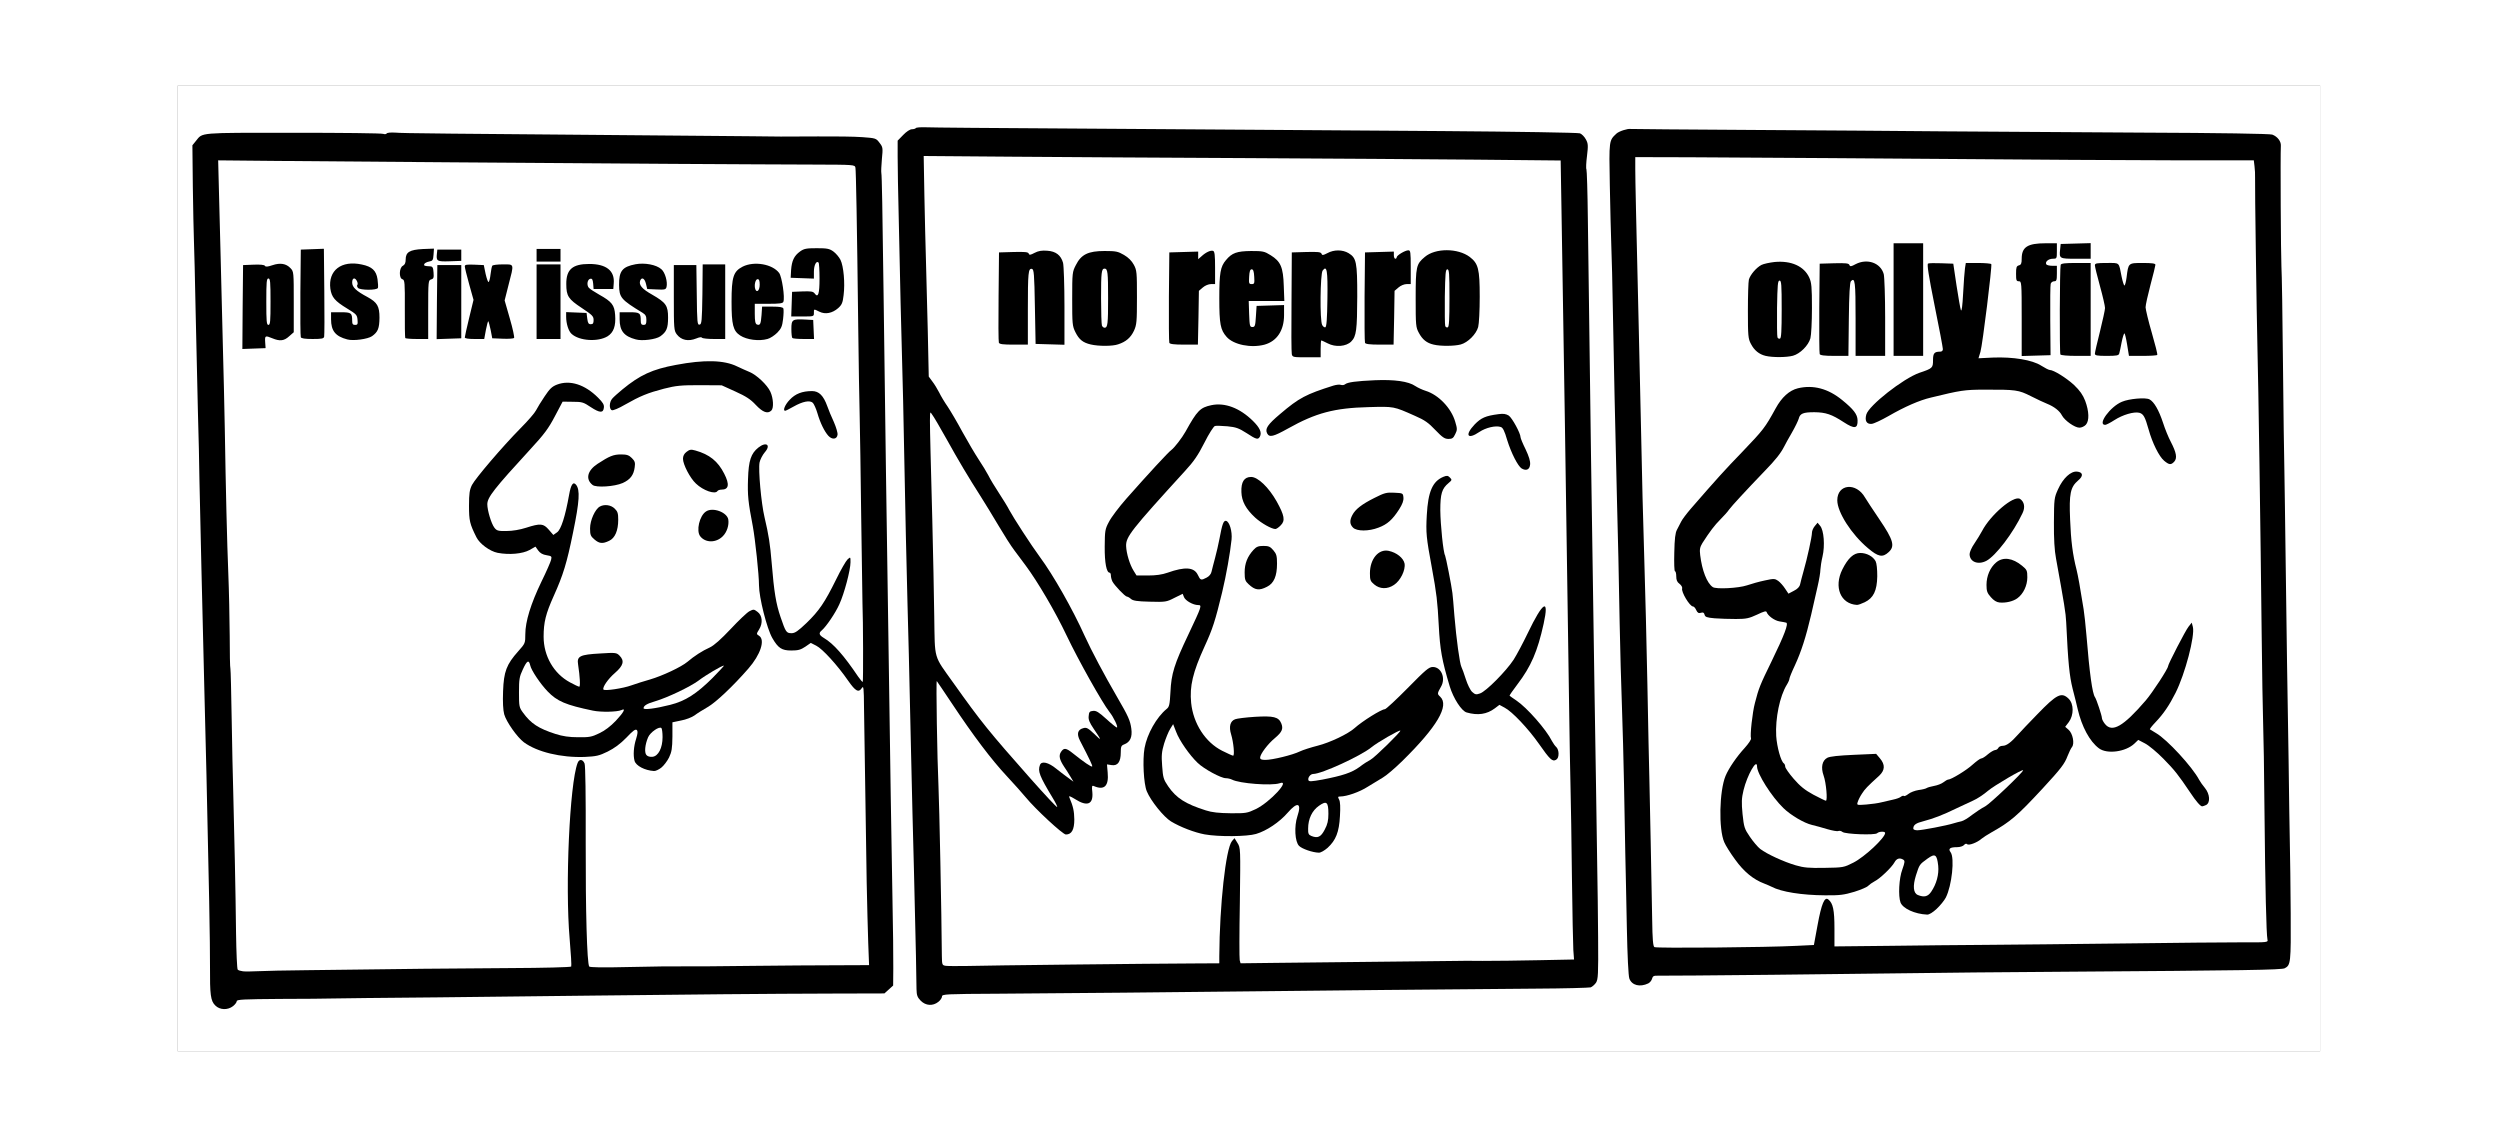
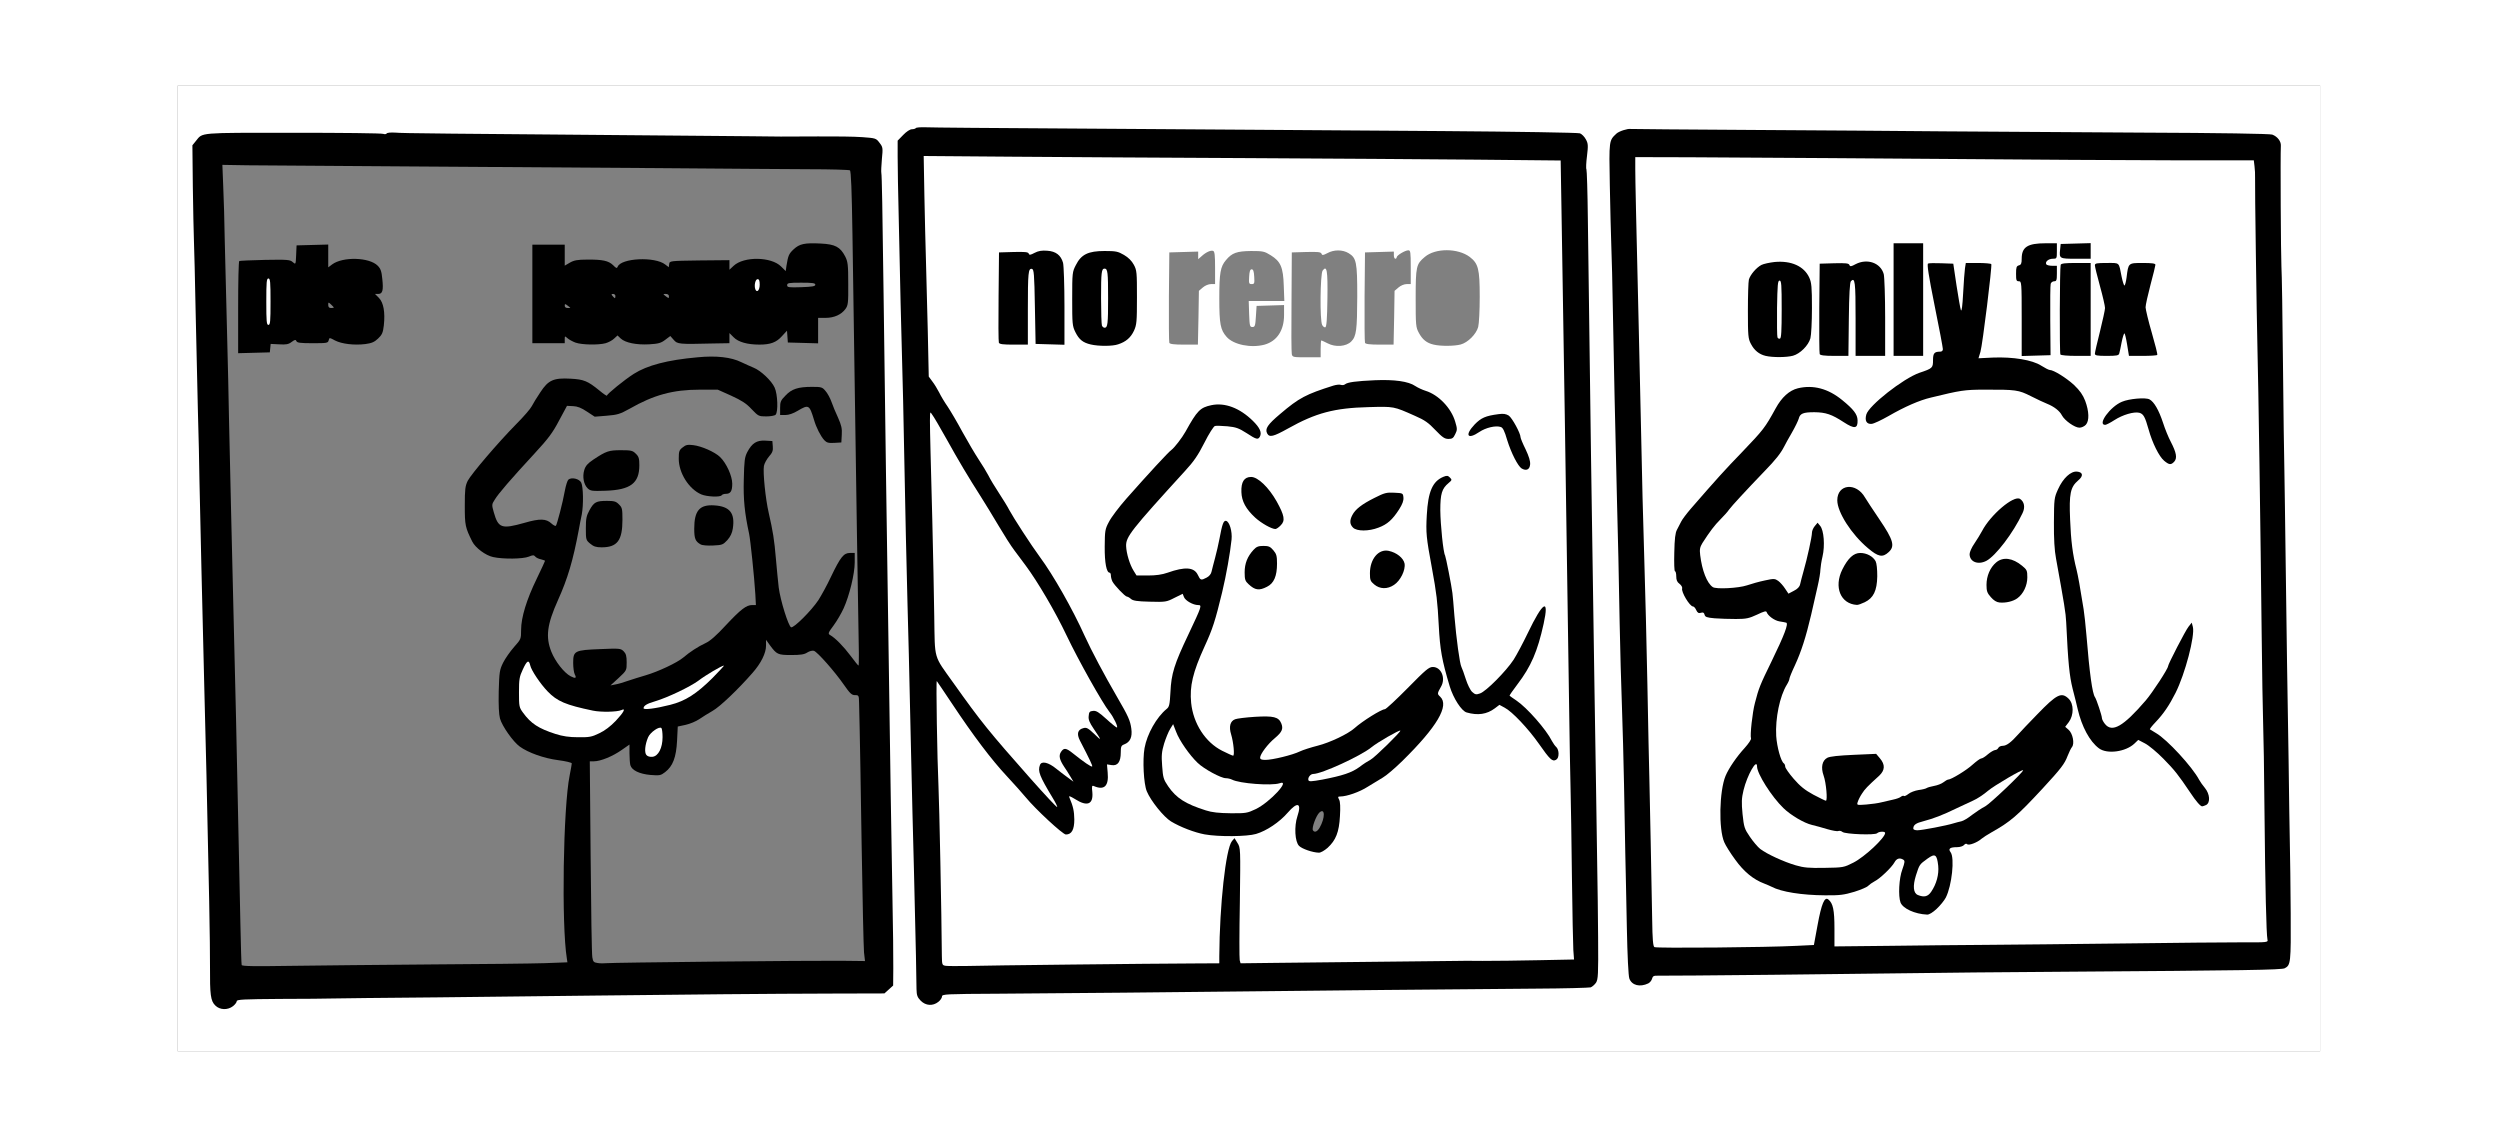
<svg xmlns="http://www.w3.org/2000/svg" class="img-fluid" id="outputsvg" style="transform: matrix(0.857, 0, 0, 0.857, -6.883, 30.703); transform-origin: 50% 50%; cursor: move; transition: none 0s ease 0s;" width="1522" height="686" viewBox="0 0 15220 6860">
  <rect x="0" y="0" width="15220" height="6860" fill="#808080" stroke="none" />
  <g id="l5Dro3etpTOAXFDzN5HztLW" fill="rgb(0,0,0)" style="transform: none;">
    <g>
      <path id="pVOTRw2Zx" d="M237 6564 c-35 -34 -35 -44 -42 -599 -3 -258 -10 -623 -15 -810 -6 -187 -15 -551 -21 -810 -5 -258 -14 -657 -20 -885 -6 -228 -12 -507 -14 -620 -2 -113 -8 -410 -14 -660 -6 -250 -13 -549 -15 -665 -2 -115 -9 -401 -15 -635 -6 -234 -9 -441 -6 -461 8 -50 64 -105 114 -114 40 -7 1559 0 2256 10 215 3 831 8 1370 10 539 2 1024 7 1078 11 95 7 99 8 121 38 l23 31 2 395 c1 217 3 478 6 580 2 102 7 396 10 655 3 259 8 605 10 770 3 165 7 498 10 740 2 242 7 575 10 740 18 1001 30 1799 30 1984 l-1 153 -32 29 -32 29 -363 2 c-199 0 -486 2 -637 3 -573 5 -1687 16 -1985 20 -170 2 -604 7 -962 11 -522 5 -653 9 -653 20 0 7 -12 22 -26 33 -21 17 -41 21 -94 21 -59 0 -70 -3 -93 -26z m1563 -321 c355 -2 718 -6 807 -9 l162 -6 -4 -27 c-39 -239 -26 -1074 20 -1301 8 -41 15 -80 15 -85 0 -6 -43 -16 -96 -23 -101 -13 -214 -53 -274 -97 -47 -34 -125 -145 -140 -199 -8 -30 -11 -93 -9 -193 4 -137 6 -152 31 -203 15 -30 50 -80 78 -112 49 -55 50 -57 50 -121 0 -89 39 -216 111 -364 32 -67 59 -124 59 -127 0 -2 -13 -7 -29 -11 -16 -3 -35 -12 -41 -20 -9 -11 -17 -11 -45 1 -41 17 -182 19 -254 3 -53 -11 -126 -66 -148 -110 -50 -101 -53 -115 -53 -254 0 -119 3 -141 21 -178 26 -49 214 -270 346 -404 52 -52 101 -109 109 -126 9 -18 36 -62 61 -99 56 -86 94 -103 215 -96 93 5 121 16 203 83 30 25 55 42 55 37 0 -11 124 -112 190 -154 96 -61 239 -99 454 -118 132 -13 239 -1 311 35 28 13 67 31 87 39 50 20 127 92 149 141 22 47 26 174 7 193 -7 7 -37 12 -67 12 -53 0 -56 -2 -104 -52 -37 -40 -70 -61 -144 -95 l-96 -43 -127 0 c-191 0 -327 37 -500 136 -67 37 -85 43 -161 49 l-86 7 -55 -36 c-40 -27 -68 -38 -99 -39 l-43 -2 -56 104 c-45 86 -76 128 -175 235 -169 183 -257 285 -282 327 -22 34 -22 37 -7 90 32 113 55 121 218 75 110 -32 155 -30 192 5 13 12 27 19 31 16 8 -9 49 -165 64 -250 7 -37 18 -72 25 -78 23 -19 77 -6 91 21 15 30 17 158 4 227 -6 26 -15 75 -21 108 -41 219 -79 347 -148 500 -78 174 -89 261 -47 367 28 70 91 150 137 174 35 18 44 14 29 -14 -6 -12 -11 -48 -11 -81 0 -86 10 -91 193 -98 138 -6 145 -5 166 16 16 16 21 33 21 78 0 57 0 58 -57 111 l-58 53 35 -7 c19 -3 60 -15 90 -26 30 -10 87 -28 125 -39 89 -26 223 -89 267 -126 47 -40 105 -78 159 -103 31 -14 77 -54 144 -127 106 -113 145 -143 187 -143 l26 0 -4 -77 c-8 -128 -35 -385 -44 -428 -32 -149 -42 -244 -38 -388 3 -133 6 -157 25 -194 34 -64 67 -84 127 -81 l51 3 3 38 c3 30 -3 45 -27 72 -16 19 -33 49 -36 67 -8 44 11 234 34 333 30 131 40 193 51 325 6 69 15 161 20 205 12 93 69 275 88 283 19 7 145 -119 194 -193 21 -33 62 -107 89 -165 68 -142 91 -170 135 -170 l34 0 0 68 c0 80 -38 236 -79 326 -16 35 -48 90 -71 121 -39 52 -41 59 -25 68 36 20 96 81 146 148 28 38 53 69 56 69 4 0 3 -136 -1 -302 -3 -167 -8 -474 -11 -683 -3 -209 -10 -661 -15 -1005 -5 -344 -13 -826 -16 -1073 -5 -316 -10 -449 -18 -455 -6 -4 -137 -8 -291 -8 -154 -1 -647 -4 -1095 -8 -448 -3 -1242 -8 -1765 -12 -522 -3 -1030 -7 -1128 -8 l-179 -3 6 151 c4 83 9 259 11 391 3 132 10 420 16 640 6 220 12 499 14 620 3 121 9 420 15 665 6 245 15 623 20 840 5 217 12 499 15 625 7 299 24 1104 31 1460 3 154 7 285 9 292 3 9 88 10 352 6 191 -3 638 -7 993 -10z m2010 -20 c399 -4 803 -7 899 -6 l174 2 -7 -62 c-3 -34 -11 -381 -17 -772 -6 -390 -12 -762 -14 -825 -1 -63 -3 -141 -4 -172 -1 -57 -2 -58 -29 -58 -23 0 -36 -12 -79 -74 -66 -95 -188 -233 -213 -241 -11 -3 -31 2 -47 12 -21 14 -47 18 -114 18 -95 0 -103 -4 -151 -69 l-28 -39 0 42 c0 52 -35 124 -96 193 -103 118 -232 241 -284 270 -30 17 -73 44 -95 59 -22 15 -65 33 -96 40 l-56 12 -5 101 c-6 118 -30 181 -85 223 -31 24 -39 25 -104 20 -78 -7 -133 -33 -143 -70 -3 -12 -6 -50 -6 -84 l0 -62 -56 39 c-64 45 -150 80 -196 80 l-30 0 6 678 c3 372 8 694 12 714 5 32 10 37 38 41 17 3 47 3 66 1 19 -2 361 -7 760 -11z m-417 -1525 c28 -62 31 -80 11 -76 -18 3 -57 85 -47 101 9 15 21 6 36 -25z m-428 -127 c33 -16 73 -43 89 -60 l30 -31 -63 0 c-34 0 -81 -4 -104 -10 -153 -34 -187 -45 -232 -70 -59 -34 -107 -82 -164 -164 l-41 -59 -12 29 c-6 16 -12 63 -12 104 0 68 3 80 28 115 56 77 110 112 231 151 101 32 175 31 250 -5z" />
      <path id="pzmkoSEtj" d="M2931 3254 c-30 -25 -31 -28 -31 -109 0 -70 4 -89 26 -129 32 -58 48 -66 124 -66 51 0 65 4 85 25 23 22 25 32 25 109 0 148 -37 196 -148 196 -40 0 -57 -6 -81 -26z" />
      <path id="p6v0w6091" d="M3715 3259 c-37 -21 -45 -41 -45 -111 0 -129 38 -173 143 -166 110 7 148 55 131 165 -5 32 -17 57 -39 82 -31 33 -37 35 -101 38 -40 2 -78 -1 -89 -8z" />
      <path id="p4C8ZLMFh" d="M3720 2904 c-88 -38 -160 -152 -160 -253 0 -53 3 -62 28 -81 22 -18 35 -21 75 -16 59 7 152 48 190 84 45 43 87 135 87 190 0 53 -12 72 -46 72 -13 0 -26 5 -29 10 -9 15 -105 11 -145 -6z" />
      <path id="p1G7oZ2Gbf" d="M2913 2861 c-28 -27 -39 -83 -24 -131 9 -29 24 -46 64 -73 92 -61 110 -67 197 -67 73 0 83 3 105 25 21 20 25 34 25 82 0 128 -63 175 -240 181 -95 3 -107 2 -127 -17z" />
      <path id="pCyQjUrpz" d="M4593 2518 c-25 -28 -56 -88 -72 -143 -33 -109 -38 -111 -116 -65 -31 19 -64 30 -87 30 l-38 0 0 -50 c0 -43 4 -54 38 -88 44 -47 89 -62 189 -62 67 0 73 2 96 30 14 16 33 51 42 77 9 26 30 77 47 113 23 52 29 76 26 120 l-3 55 -50 3 c-42 2 -54 -1 -72 -20z" />
      <path id="pBIhGBPAm" d="M430 1576 c0 -179 3 -327 8 -330 4 -2 87 -6 184 -8 160 -3 178 -1 196 16 21 18 21 18 24 -50 l3 -69 113 -3 112 -3 0 81 0 81 28 -21 c76 -56 263 -51 323 9 21 21 28 40 33 94 9 82 2 107 -29 107 l-23 0 28 28 c33 34 45 102 35 195 -6 53 -13 67 -41 94 -26 25 -46 33 -90 39 -80 10 -168 -1 -215 -25 -41 -22 -41 -22 -46 -1 -5 19 -13 20 -114 20 -87 0 -111 -3 -115 -15 -5 -12 -11 -11 -34 6 -22 17 -39 20 -88 17 l-61 -3 -3 30 -3 30 -112 3 -113 3 0 -325z m680 1 c0 -2 -9 -12 -20 -22 -19 -18 -20 -17 -20 3 0 15 6 22 20 22 11 0 20 -2 20 -3z" />
      <path id="pCxhM5mO5" d="M2827 1826 c-21 -8 -47 -22 -58 -32 -18 -16 -19 -16 -19 9 l0 27 -115 0 -115 0 0 -350 0 -350 115 0 115 0 0 75 0 74 36 -21 c29 -17 54 -22 123 -22 110 -1 152 8 185 40 21 22 27 24 32 11 23 -62 265 -74 338 -16 l25 19 3 -22 c3 -23 3 -23 216 -26 l212 -2 0 34 0 34 30 -28 c73 -68 267 -65 337 5 l33 33 5 -37 c12 -74 17 -86 51 -118 42 -39 78 -47 193 -41 102 5 138 24 173 91 19 37 22 59 22 194 1 138 -1 154 -20 180 -29 40 -80 63 -141 63 l-53 0 0 90 0 91 -107 -3 -108 -3 -3 -42 -3 -42 -36 39 c-39 44 -81 60 -160 60 -85 0 -150 -18 -183 -52 l-30 -30 0 36 0 36 -117 2 c-243 6 -253 5 -279 -26 l-24 -27 -36 27 c-30 23 -48 28 -114 32 -91 5 -169 -11 -202 -41 l-23 -22 -24 22 c-13 13 -40 27 -60 33 -51 14 -169 12 -214 -4z m-38 -249 c-2 -1 -12 -9 -21 -16 -15 -12 -18 -11 -18 3 0 10 8 16 22 16 12 0 19 -1 17 -3z m321 -82 c0 -8 -7 -15 -16 -15 -14 0 -14 3 -4 15 7 8 14 15 16 15 2 0 4 -7 4 -15z m380 0 c0 -9 -9 -15 -22 -15 -21 0 -21 0 -2 15 24 18 24 18 24 0z m1040 -81 c0 -11 -20 -14 -100 -14 -89 0 -100 2 -100 18 0 15 10 17 100 14 79 -3 100 -6 100 -18z" />
-       <path id="pkb9QFyd7" d="M1587 1823 c-4 -3 -7 -97 -7 -209 0 -170 -2 -203 -15 -208 -11 -4 -15 -22 -15 -75 0 -60 3 -72 20 -81 14 -7 20 -21 20 -44 0 -21 8 -40 21 -52 19 -17 39 -19 228 -19 l206 0 3 53 3 52 77 1 c42 0 123 0 180 -1 l102 -1 0 48 c0 26 -11 91 -25 143 l-24 94 35 123 c20 68 34 135 32 150 l-3 28 -416 3 c-228 1 -418 -1 -422 -5z m470 -315 c-2 -13 -4 -5 -4 17 -1 22 1 32 4 23 2 -10 2 -28 0 -40z" />
      <path id="p8YuuS4O5" d="M5251 6532 c-25 -25 -28 -36 -34 -122 -3 -52 -6 -156 -7 -230 0 -74 -5 -328 -11 -565 -5 -236 -14 -621 -19 -855 -5 -234 -12 -490 -14 -570 -3 -80 -10 -379 -16 -665 -9 -493 -16 -765 -25 -1130 -6 -204 -22 -903 -36 -1518 -6 -262 -7 -487 -4 -500 11 -34 76 -97 101 -97 13 0 26 -5 30 -11 5 -8 54 -9 168 -5 88 4 645 8 1236 11 591 2 1237 7 1435 10 198 3 709 8 1135 10 426 3 785 8 797 11 13 3 31 20 42 38 18 28 19 51 18 266 -1 226 9 979 18 1395 2 110 7 477 10 815 3 338 7 671 10 740 3 69 7 366 10 660 4 294 10 717 14 940 12 574 16 923 13 1083 -3 155 -11 179 -65 195 -18 5 -158 10 -312 10 -231 1 -1487 11 -2055 17 -80 1 -572 5 -1095 8 -1017 7 -1135 11 -1135 32 0 8 -12 23 -26 34 -21 16 -41 21 -91 21 -57 0 -68 -3 -92 -28z m939 -317 c344 -3 749 -8 901 -12 l276 -6 12 -276 c11 -245 24 -370 57 -528 l7 -33 -60 0 c-117 0 -250 -39 -356 -103 -51 -31 -143 -146 -173 -214 -22 -51 -31 -275 -15 -368 18 -99 85 -218 157 -277 19 -15 22 -31 26 -120 6 -127 37 -224 133 -418 l66 -135 -28 -9 c-15 -5 -40 -17 -55 -28 -26 -18 -29 -18 -59 -2 -46 23 -309 17 -337 -9 -10 -9 -23 -17 -28 -17 -13 0 -88 -79 -103 -107 -6 -12 -11 -31 -11 -42 0 -12 -4 -21 -9 -21 -24 0 -36 -70 -36 -215 0 -147 1 -151 30 -206 17 -32 73 -106 125 -165 151 -171 300 -333 321 -347 20 -15 74 -84 99 -129 84 -151 104 -171 188 -189 120 -25 250 15 342 104 l45 43 80 -69 c108 -94 195 -149 285 -179 162 -56 249 -70 440 -76 164 -4 264 9 312 42 18 12 51 27 73 34 53 16 128 72 165 124 55 75 75 189 45 248 -15 28 -19 30 -78 30 l-62 0 -60 -63 c-49 -52 -76 -71 -145 -101 -148 -66 -144 -65 -301 -60 -220 7 -352 44 -541 150 -81 45 -104 54 -146 54 -28 0 -54 5 -57 10 -3 5 -25 10 -47 10 -32 0 -57 -10 -106 -42 -52 -34 -75 -43 -121 -46 l-57 -4 -59 117 c-46 91 -77 136 -139 203 -245 269 -345 383 -380 435 l-40 57 13 53 c7 28 24 71 38 95 23 41 25 42 76 42 29 0 80 -10 112 -22 37 -13 94 -23 146 -26 77 -4 89 -2 107 16 11 11 22 26 25 33 8 20 37 -17 37 -47 0 -12 6 -39 14 -60 7 -22 21 -77 30 -124 10 -47 22 -102 27 -123 10 -38 10 -38 57 -35 45 3 48 5 60 43 24 73 2 275 -58 525 -49 202 -67 259 -125 385 -75 165 -95 233 -95 332 0 113 100 287 191 334 23 11 43 18 46 15 3 -2 -3 -28 -12 -56 -20 -59 -16 -133 8 -157 28 -28 320 -45 370 -22 32 14 47 49 47 106 0 43 -4 49 -58 102 -94 90 -95 92 -20 75 66 -15 146 -42 163 -54 6 -4 51 -18 100 -31 90 -22 218 -82 265 -124 57 -51 192 -135 216 -135 8 0 81 -68 162 -150 l147 -150 49 0 c48 0 48 0 42 -27 -3 -16 -11 -107 -16 -203 -10 -176 -17 -233 -50 -415 -40 -214 -43 -255 -37 -408 6 -138 9 -155 34 -206 34 -68 79 -101 137 -101 52 0 66 13 66 62 0 28 -6 41 -21 50 -39 24 -59 80 -59 165 1 110 33 316 79 508 5 22 15 108 21 190 13 179 37 361 50 385 5 9 19 48 31 86 29 90 40 102 75 84 37 -21 160 -154 206 -225 22 -33 66 -116 99 -185 81 -167 99 -190 150 -190 l39 0 0 56 c0 100 -52 297 -108 409 -19 39 -55 97 -79 129 -42 55 -44 60 -27 69 57 32 217 214 257 293 9 17 23 36 31 43 12 10 16 32 16 77 0 69 -12 84 -64 84 -43 0 -53 -10 -135 -123 -67 -95 -215 -257 -235 -257 -3 0 -25 10 -48 23 -35 18 -59 22 -130 22 -100 0 -121 -10 -175 -89 l-33 -48 0 49 c0 99 -79 214 -289 421 -52 51 -120 107 -151 124 -30 18 -80 48 -110 68 -31 19 -82 41 -116 48 l-61 14 -5 116 c-6 137 -25 189 -90 248 l-41 37 -74 -6 c-84 -6 -142 -31 -160 -67 -7 -14 -13 -64 -13 -114 l0 -90 -32 30 c-74 69 -158 109 -268 128 l-35 6 1 403 c0 221 1 408 2 415 2 12 126 13 735 7 402 -4 840 -8 972 -9 132 -1 321 -3 419 -4 l179 -2 -6 -467 c-4 -258 -9 -569 -12 -693 -8 -358 -15 -789 -21 -1290 -3 -256 -9 -652 -14 -880 -4 -228 -9 -548 -10 -710 0 -162 -5 -466 -10 -675 -5 -209 -10 -497 -10 -641 l0 -261 -647 -7 c-357 -3 -1199 -9 -1873 -12 -674 -3 -1388 -7 -1588 -8 l-362 -4 5 187 c7 247 15 583 24 987 l7 332 25 33 c15 19 36 54 49 79 12 25 39 70 60 100 20 30 68 111 105 180 38 69 90 157 115 195 26 39 57 90 70 115 12 25 46 81 75 125 29 44 62 98 73 120 27 51 157 252 217 333 95 128 234 373 319 562 49 107 137 273 231 435 88 150 95 169 102 255 7 88 -6 123 -53 140 -21 8 -24 16 -24 58 0 60 -21 92 -61 92 -29 0 -29 0 -29 58 0 76 -18 102 -71 102 l-39 0 0 43 c0 24 -5 48 -12 55 -7 7 -36 12 -65 12 l-53 0 0 90 c0 112 -13 130 -90 130 l-51 0 -112 -107 c-62 -60 -130 -130 -152 -157 -22 -27 -82 -94 -134 -150 -100 -107 -238 -288 -361 -473 -41 -61 -76 -110 -79 -108 -3 4 9 517 29 1215 6 190 10 413 10 497 l0 152 28 3 c15 3 38 3 52 2 14 -2 306 -6 650 -9z m1922 -942 c41 -71 40 -146 -1 -109 -23 21 -56 110 -46 126 11 18 30 11 47 -17z m-487 -162 c33 -15 80 -47 105 -69 l45 -41 -65 -1 c-72 0 -220 -24 -250 -40 -10 -5 -30 -10 -44 -10 -32 0 -152 -64 -194 -103 -46 -43 -121 -141 -142 -185 l-18 -36 -22 69 c-51 166 18 309 185 383 97 43 168 60 255 61 74 1 93 -3 145 -28z m-1529 -309 c4 -22 9 -23 69 -20 l65 3 0 -30 c0 -50 24 -75 73 -75 24 0 52 7 64 15 l22 16 -14 -35 c-31 -73 -8 -146 45 -146 16 0 19 -8 22 -57 l3 -58 47 -5 48 -5 -88 -150 c-48 -82 -123 -226 -167 -318 -76 -162 -210 -391 -297 -506 -100 -134 -119 -162 -184 -271 -37 -63 -91 -151 -119 -195 -69 -106 -134 -214 -216 -360 -97 -172 -98 -173 -93 -100 4 54 15 492 33 1261 5 217 9 274 21 291 8 12 58 81 110 154 173 245 283 383 490 617 l55 62 3 -32 c1 -18 5 -44 8 -56z" />
      <path id="pxwzzoj5E" d="M7620 3603 c-8 -3 -27 -17 -42 -31 -26 -24 -28 -31 -28 -114 0 -96 14 -137 63 -190 24 -26 32 -28 101 -28 71 0 75 1 100 31 24 28 26 38 26 125 0 120 -17 167 -71 194 -37 19 -114 26 -149 13z" />
      <path id="pQElJiaPd" d="M8471 3574 c-30 -25 -31 -28 -31 -110 0 -100 22 -154 72 -180 67 -35 206 3 229 63 16 43 10 116 -13 163 -34 66 -76 90 -159 90 -58 0 -72 -4 -98 -26z" />
      <path id="p4ncrPQDS" d="M8320 3170 c-15 -15 -20 -33 -20 -70 0 -90 37 -133 172 -201 77 -39 81 -40 171 -37 l92 3 3 62 c3 55 0 66 -32 115 -72 112 -141 148 -281 148 -72 0 -88 -3 -105 -20z" />
      <path id="pHTAsevtt" d="M7713 3161 c-54 -25 -127 -93 -160 -149 -22 -37 -26 -57 -27 -126 -1 -62 3 -88 17 -109 16 -25 23 -27 83 -27 64 0 66 1 117 49 75 71 138 188 145 268 4 56 2 64 -21 87 -32 32 -92 35 -154 7z" />
      <path id="peGfHxuav" d="M9518 2750 c-27 -17 -74 -109 -102 -202 -15 -47 -32 -88 -39 -91 -18 -7 -80 16 -112 41 -20 16 -42 22 -76 22 l-49 0 0 -48 c0 -44 4 -53 44 -95 51 -52 86 -65 198 -74 63 -5 82 -3 103 11 25 16 85 125 85 154 0 7 16 46 36 86 31 64 35 81 32 137 l-3 64 -50 2 c-27 2 -58 -2 -67 -7z" />
-       <path id="pfQkz3UMB" d="M7886 1944 c-3 -9 -6 -55 -6 -102 l0 -87 -19 30 c-43 70 -98 94 -222 95 -111 0 -178 -20 -218 -65 -42 -48 -51 -90 -51 -242 0 -147 -4 -154 -57 -109 l-28 24 -3 191 -4 192 -131 -3 -132 -3 -3 -349 c-1 -193 1 -353 5 -357 5 -4 91 -8 193 -10 l185 -4 5 39 5 38 20 -22 c42 -47 72 -55 201 -55 117 0 122 1 169 30 26 17 56 45 66 64 l18 34 3 -59 3 -59 210 -8 c227 -8 250 -4 285 41 l20 25 0 -27 c0 -15 6 -28 13 -30 6 -3 94 -7 195 -10 l182 -5 0 41 0 40 35 -30 c44 -39 90 -52 190 -52 136 0 210 34 246 114 16 36 19 67 19 246 0 119 -5 222 -11 245 -15 53 -73 110 -129 125 -28 8 -86 11 -151 8 -126 -5 -161 -21 -199 -89 -23 -41 -25 -56 -28 -196 -4 -168 -7 -174 -59 -129 l-28 24 -3 191 -4 192 -131 -3 -132 -3 -3 -27 -3 -27 -29 32 c-28 32 -29 32 -124 32 l-96 0 0 43 0 42 -129 0 c-108 0 -130 -3 -135 -16z" />
      <path id="p12mLkdMtg" d="M6457 1869 c-54 -13 -83 -35 -106 -82 l-21 -42 0 63 0 62 -262 -2 -263 -3 -3 -349 c-1 -193 1 -353 5 -357 5 -4 108 -9 230 -11 l221 -3 26 25 c15 13 32 43 37 67 l11 42 22 -42 c15 -27 38 -51 67 -67 40 -23 54 -25 164 -25 113 0 123 2 168 28 31 18 55 42 70 70 21 40 22 53 22 257 0 185 -3 222 -18 263 -20 51 -59 87 -116 106 -39 13 -199 13 -254 0z" />
      <path id="p7tcFSkEt" d="M10324 6416 c-17 -8 -35 -26 -41 -42 -7 -17 -14 -166 -19 -364 -4 -184 -8 -366 -9 -405 -1 -38 -5 -293 -9 -565 -4 -272 -10 -502 -12 -510 -3 -8 -10 -228 -15 -490 -6 -261 -12 -540 -14 -620 -2 -80 -8 -368 -14 -640 -6 -272 -14 -589 -16 -705 -26 -1019 -38 -1671 -32 -1697 17 -65 118 -116 209 -104 24 3 486 8 1028 12 542 3 1179 7 1415 9 237 2 765 5 1175 6 410 1 791 5 848 9 92 6 106 9 129 32 29 29 40 94 26 148 -6 21 -7 228 -2 525 8 509 26 1762 34 2370 2 193 7 467 10 610 3 143 8 454 11 690 3 237 8 651 13 920 8 578 5 659 -26 684 -27 23 -247 31 -828 31 -225 0 -540 2 -700 5 -159 2 -594 7 -965 10 -2152 17 -2009 14 -2017 44 -7 26 -37 40 -95 46 -35 4 -64 1 -84 -9z m1141 -335 l129 -6 26 -141 25 -140 -125 -18 c-116 -16 -184 -33 -227 -55 -10 -5 -36 -16 -58 -26 -82 -35 -137 -78 -193 -154 -88 -120 -100 -150 -112 -299 -11 -142 3 -289 36 -368 22 -52 76 -133 129 -192 l44 -48 10 -110 c9 -100 24 -173 52 -264 6 -19 48 -111 94 -205 107 -221 105 -211 57 -219 -21 -3 -50 -16 -64 -29 -24 -23 -25 -23 -64 -6 -68 30 -404 24 -404 -7 0 -8 -11 -14 -25 -14 -17 0 -29 -8 -37 -25 -6 -14 -16 -25 -23 -25 -22 0 -85 -102 -85 -138 0 -11 -6 -22 -14 -25 -25 -10 -38 -111 -34 -265 2 -112 7 -154 19 -177 9 -16 22 -42 30 -58 7 -15 38 -56 68 -91 186 -214 241 -275 363 -401 155 -162 164 -174 240 -312 44 -81 98 -129 161 -143 77 -18 210 -9 269 18 51 22 148 97 180 137 22 28 35 32 40 11 4 -19 170 -160 251 -213 37 -24 92 -53 121 -63 93 -32 96 -35 96 -91 0 -47 1 -50 30 -55 19 -4 30 -13 30 -23 -1 -9 -16 -88 -34 -176 l-34 -160 -1 223 -1 222 -397 -2 -398 -3 -5 -55 c-4 -42 -7 -50 -13 -33 -12 34 -72 81 -119 94 -61 16 -244 7 -285 -14 -38 -20 -67 -59 -83 -112 -17 -58 -10 -461 9 -495 42 -77 89 -102 208 -108 141 -7 235 26 266 96 11 25 12 23 17 -28 l5 -55 200 -8 c110 -4 214 -5 231 -2 36 6 71 41 84 81 6 20 9 -8 9 -93 l1 -123 135 0 135 0 0 70 0 69 108 3 107 3 6 40 6 40 8 -42 8 -43 119 0 c101 0 120 2 125 16 3 9 -10 155 -30 323 -21 168 -37 311 -37 318 0 8 34 13 110 15 l110 3 0 -242 c0 -236 -1 -243 -20 -243 -18 0 -20 -7 -20 -84 0 -75 2 -84 20 -89 16 -4 20 -14 20 -47 0 -101 25 -110 320 -110 l230 0 0 70 0 70 100 0 c71 0 100 3 100 12 0 9 3 9 12 0 8 -8 52 -12 130 -12 l118 0 0 43 c0 23 -16 100 -35 171 l-34 130 45 158 c25 87 44 170 42 185 l-3 28 -129 3 c-97 2 -131 -1 -138 -10 -6 -11 -8 -11 -8 0 0 10 -58 12 -276 12 -152 -1 -278 0 -280 3 -4 4 13 13 120 61 33 15 85 52 117 83 74 71 102 135 103 244 1 101 -13 119 -94 119 -47 0 -64 -5 -98 -30 -23 -16 -48 -42 -56 -57 -16 -32 -56 -63 -106 -83 -19 -7 -71 -31 -115 -54 l-80 -40 -185 -1 c-145 0 -200 4 -252 18 -38 9 -97 24 -132 33 -83 20 -187 66 -306 134 -83 48 -102 55 -154 57 -32 1 -63 6 -69 12 -25 25 -89 12 -154 -30 -74 -49 -124 -68 -176 -69 -49 0 -73 13 -81 46 -4 14 -25 58 -48 98 -23 39 -48 85 -56 101 -24 47 -61 94 -137 172 -129 134 -237 251 -254 275 -9 14 -36 44 -61 69 -40 39 -58 63 -122 158 -22 32 -22 63 -3 136 13 52 45 110 70 127 20 15 126 8 183 -12 72 -25 186 -50 231 -50 26 0 42 9 74 40 44 45 63 45 73 3 3 -15 16 -66 29 -113 14 -47 32 -125 41 -175 23 -126 30 -139 81 -143 35 -3 44 1 57 20 24 38 31 191 12 271 -9 38 -16 82 -16 98 0 17 -9 70 -20 117 -11 48 -32 139 -46 202 -37 158 -70 260 -115 358 -22 46 -39 89 -39 95 0 7 -8 26 -18 42 -11 17 -30 62 -43 100 -20 59 -24 89 -24 190 0 111 2 124 28 176 15 31 27 60 27 65 0 5 27 41 61 79 40 47 78 79 115 98 l54 27 0 -25 c0 -14 -7 -42 -15 -62 -15 -36 -20 -110 -9 -151 12 -43 50 -52 252 -59 l188 -6 27 32 c23 28 27 42 27 93 0 54 -3 62 -32 90 -79 72 -101 95 -121 122 l-21 29 35 -7 c19 -5 51 -12 72 -17 20 -5 54 -13 75 -17 20 -5 46 -13 57 -19 11 -6 34 -17 51 -26 17 -9 51 -19 75 -23 24 -4 49 -10 54 -14 6 -4 29 -11 52 -15 23 -4 53 -15 67 -26 13 -10 28 -19 33 -19 22 0 132 -67 175 -107 26 -23 53 -43 60 -43 8 0 29 -13 48 -30 19 -16 42 -29 51 -30 9 0 19 -7 23 -15 3 -8 17 -15 31 -15 27 0 59 -24 109 -80 82 -93 244 -253 268 -266 15 -8 48 -14 73 -14 40 0 46 -3 41 -17 -18 -59 -26 -119 -26 -198 0 -87 -10 -205 -31 -370 -10 -76 -20 -134 -56 -325 -11 -61 -16 -141 -15 -287 1 -200 1 -202 30 -265 16 -36 44 -77 66 -96 35 -31 42 -33 99 -30 l62 3 3 48 c3 42 0 50 -27 72 -52 45 -65 97 -58 243 6 121 22 233 47 332 10 41 25 123 50 280 5 30 14 114 20 185 22 270 42 415 61 440 10 14 49 131 49 148 0 8 9 26 21 41 16 20 24 24 38 16 62 -32 198 -176 266 -280 43 -65 65 -107 144 -271 23 -48 55 -107 71 -133 26 -40 34 -46 64 -46 22 0 36 6 40 16 19 50 -9 233 -60 388 -41 127 -113 260 -184 340 -24 28 -25 28 -5 40 64 36 252 246 296 328 7 13 25 39 41 58 25 30 28 43 28 102 0 78 -12 91 -82 86 -46 -3 -45 -2 -153 -159 -58 -85 -217 -254 -258 -276 -26 -13 -31 -13 -46 1 -36 32 -89 46 -181 46 -82 0 -95 -3 -124 -25 -44 -34 -102 -120 -116 -175 -10 -38 -13 -41 -22 -26 -7 13 -7 20 1 25 6 4 13 39 17 79 5 57 4 76 -8 90 -8 9 -22 38 -32 64 -21 56 -46 89 -179 233 -182 197 -227 234 -369 314 -32 18 -60 37 -64 42 -11 18 -94 49 -150 55 l-54 7 0 88 c0 99 -21 211 -49 267 -11 21 -41 57 -66 81 l-48 44 -81 -6 c-91 -8 -163 -38 -183 -78 -8 -15 -13 -68 -13 -139 l0 -114 -42 41 c-24 22 -57 48 -74 56 -17 9 -36 23 -44 31 -13 16 -141 59 -213 71 -34 5 -38 9 -33 28 3 12 6 78 6 146 l0 124 688 -7 c378 -4 896 -9 1152 -11 256 -2 624 -7 818 -11 l354 -6 -6 -152 c-3 -83 -8 -362 -11 -621 -3 -258 -7 -587 -10 -730 -5 -268 -8 -492 -26 -1735 -6 -399 -12 -781 -14 -850 -2 -69 -7 -368 -11 -665 -6 -452 -9 -621 -13 -712 -1 -7 -26 -14 -63 -17 -35 -3 -648 -8 -1363 -11 -715 -3 -1664 -8 -2109 -11 l-809 -7 7 84 c3 46 9 203 11 349 5 249 19 932 30 1370 2 107 7 312 10 455 3 143 10 406 15 585 6 179 15 550 21 825 5 275 14 687 19 915 5 228 12 539 15 690 4 179 9 276 16 281 13 7 748 0 944 -10z m959 -380 c28 -31 58 -120 51 -152 l-7 -29 -29 17 c-42 25 -87 152 -62 176 11 12 29 7 47 -12z m-550 -211 c38 -19 92 -57 120 -85 l51 -50 -70 -2 c-92 -3 -215 -21 -290 -43 -33 -9 -80 -22 -105 -28 -56 -13 -152 -70 -203 -120 -49 -47 -128 -154 -157 -211 l-22 -45 -14 33 c-33 80 -43 144 -35 226 7 70 14 88 50 141 49 73 83 101 182 148 125 59 199 76 319 73 98 -2 110 -4 174 -37z m820 -321 c66 -44 51 -47 -25 -5 -40 23 -56 36 -43 36 11 0 42 -14 68 -31z m643 -3561 c-2 -29 -3 -8 -3 47 0 55 1 79 3 53 2 -26 2 -71 0 -100z m304 -96 l-19 -67 0 140 0 140 19 -73 c19 -73 19 -74 0 -140z" />
      <path id="pPSevnNjB" d="M11854 3709 c-18 -5 -43 -24 -58 -43 -23 -31 -26 -43 -26 -121 0 -72 4 -94 26 -138 36 -72 81 -117 117 -117 l29 0 -47 -54 c-25 -30 -66 -89 -90 -132 -43 -75 -45 -83 -45 -157 0 -69 3 -81 25 -102 20 -21 34 -25 86 -25 72 0 115 23 146 76 10 17 56 87 103 155 84 123 84 124 88 196 4 68 3 73 -23 97 -16 15 -40 26 -54 26 l-26 0 -1 113 c0 99 -3 118 -24 155 -39 70 -131 99 -226 71z" />
      <path id="pWVsOjhhp" d="M12913 3703 c-20 -3 -43 -17 -62 -39 -29 -32 -31 -40 -31 -114 0 -43 4 -90 10 -104 9 -26 9 -26 -44 -26 -70 0 -86 -17 -86 -92 0 -44 6 -63 27 -94 15 -21 39 -61 53 -87 46 -82 137 -184 196 -217 68 -38 135 -42 158 -8 23 32 20 111 -5 161 -35 69 -91 159 -127 205 l-33 42 28 0 c48 0 96 18 136 51 l37 30 0 80 c0 103 -27 162 -92 195 -29 15 -116 24 -165 17z" />
      <path id="p9elZJ5ea" d="M14082 2695 c-36 -30 -84 -127 -110 -221 -11 -40 -25 -81 -31 -93 -20 -36 -82 -24 -166 33 -31 21 -49 26 -85 24 -41 -3 -45 -5 -48 -32 -2 -15 -1 -39 2 -51 10 -38 92 -121 138 -140 55 -22 225 -32 256 -16 32 17 66 75 96 166 14 44 40 106 57 138 40 75 51 167 24 197 -27 30 -95 27 -133 -5z" />
    </g>
  </g>
  <g id="l531mNz2arBHObqF0AAYqzT" fill="rgb(255,255,255)" style="transform: none;">
    <g>
      <path id="pXJP6fBNa" d="M0 3430 l0 -3430 7610 0 7610 0 0 3430 0 3430 -7610 0 -7610 0 0 -3430z m394 3109 c14 -11 26 -27 26 -35 0 -12 49 -14 308 -16 169 0 334 -2 367 -3 33 -1 371 -5 750 -8 380 -4 893 -10 1140 -13 600 -7 1219 -13 1668 -14 l368 -1 31 -28 31 -28 1 -124 c1 -68 -2 -293 -6 -499 -4 -206 -9 -528 -12 -715 -8 -553 -16 -1131 -21 -1425 -9 -577 -16 -1085 -30 -2150 -8 -609 -12 -840 -16 -860 -2 -8 0 -52 4 -98 8 -80 7 -85 -17 -116 -24 -32 -27 -33 -123 -40 -54 -4 -195 -6 -313 -5 -118 1 -237 1 -265 1 -27 -1 -313 -3 -635 -6 -1785 -15 -2050 -17 -2102 -22 -33 -2 -59 0 -63 6 -3 5 -14 7 -23 3 -9 -5 -298 -8 -642 -8 -681 0 -640 -3 -690 58 l-25 31 3 291 c2 159 6 335 8 390 2 55 8 280 12 500 5 220 12 537 16 705 5 168 10 388 11 490 2 102 8 383 14 625 6 242 15 634 21 870 6 237 12 509 15 605 17 724 26 1210 25 1355 -1 205 4 247 38 280 32 32 88 34 126 4z m5010 -30 c14 -11 26 -28 26 -38 0 -17 23 -18 403 -20 349 -2 1416 -12 1817 -17 205 -3 1576 -16 1996 -19 204 -1 380 -6 392 -9 11 -4 28 -19 38 -33 15 -24 17 -56 15 -323 -1 -162 -4 -380 -6 -485 -2 -104 -6 -374 -9 -600 -4 -225 -8 -536 -11 -690 -15 -946 -35 -2354 -47 -3335 -2 -184 -7 -340 -10 -345 -4 -6 -2 -49 4 -95 9 -75 8 -89 -8 -118 -10 -19 -29 -38 -42 -43 -14 -5 -446 -12 -976 -16 -523 -4 -1104 -8 -1291 -9 -187 -1 -785 -5 -1330 -9 -544 -3 -1018 -7 -1053 -9 -35 -1 -65 1 -68 6 -3 4 -15 8 -28 8 -13 0 -39 17 -61 40 l-40 41 0 112 c0 62 3 265 8 452 4 187 10 453 13 590 3 138 7 293 9 345 2 52 6 210 9 350 15 778 26 1276 31 1440 6 208 11 408 25 1045 5 242 15 627 21 855 6 228 12 498 14 600 2 102 4 209 4 238 1 45 6 58 30 83 36 36 86 39 125 8z m5043 -131 c12 -6 24 -21 27 -33 5 -19 12 -23 43 -22 62 2 1503 -13 1818 -18 160 -3 637 -7 1060 -10 1294 -9 1553 -13 1574 -25 42 -22 44 -39 42 -390 -1 -184 -4 -405 -6 -490 -2 -85 -6 -355 -9 -600 -4 -245 -9 -553 -11 -685 -2 -132 -7 -463 -10 -735 -3 -272 -8 -560 -9 -640 -2 -80 -7 -419 -10 -755 -3 -335 -8 -646 -11 -690 -4 -73 -8 -794 -4 -858 2 -31 -24 -65 -61 -79 -15 -6 -375 -12 -925 -14 -495 -3 -1125 -7 -1400 -9 -275 -3 -888 -7 -1363 -10 -474 -3 -866 -6 -870 -7 -20 -4 -83 16 -101 33 -53 50 -53 45 -47 366 3 164 8 364 11 443 3 80 8 264 10 410 5 287 19 966 30 1390 4 146 8 328 10 405 1 77 5 286 9 465 3 179 11 442 16 585 5 143 12 395 15 560 3 165 7 386 9 490 3 105 7 341 11 525 4 201 11 347 18 364 18 48 75 62 134 34z" />
-       <path id="pBdJfaz4d" d="M465 6292 c-16 -2 -34 -7 -38 -12 -5 -4 -10 -122 -12 -261 -3 -285 -13 -747 -20 -1004 -3 -93 -8 -325 -11 -515 -3 -190 -7 -351 -9 -357 -3 -7 -5 -113 -5 -235 -1 -123 -5 -322 -10 -443 -9 -220 -18 -596 -25 -1030 -2 -126 -9 -414 -15 -640 -5 -225 -12 -495 -15 -600 -2 -104 -7 -297 -11 -427 l-6 -237 409 4 c224 2 791 6 1258 10 468 3 1172 8 1565 11 393 2 844 5 1003 5 286 1 287 1 292 22 4 22 11 378 20 1142 3 237 7 513 10 615 2 102 8 428 11 725 4 297 8 572 9 610 5 123 6 557 2 561 -2 2 -17 -15 -33 -38 -101 -150 -175 -234 -243 -274 -35 -21 -39 -35 -14 -55 31 -27 96 -122 124 -185 35 -76 79 -243 79 -298 0 -39 0 -39 -21 -20 -11 10 -48 74 -81 142 -81 164 -121 223 -211 310 -59 56 -81 72 -105 72 -38 0 -42 -7 -79 -115 -32 -94 -46 -177 -63 -385 -11 -133 -21 -198 -51 -325 -23 -97 -45 -336 -35 -388 4 -20 21 -53 37 -72 46 -52 11 -78 -45 -34 -53 42 -70 92 -74 224 -4 115 1 164 34 335 17 92 44 345 44 420 0 85 56 308 95 375 41 71 67 88 134 88 49 0 67 -5 100 -27 l39 -27 39 20 c44 22 150 138 226 248 53 76 75 88 98 52 12 -18 14 0 15 138 2 155 10 698 19 1243 3 151 8 345 11 431 l6 157 -238 1 c-132 0 -385 2 -564 4 -270 4 -430 4 -660 4 -14 0 -136 2 -273 5 -153 4 -249 2 -253 -4 -16 -25 -26 -394 -25 -879 1 -338 -2 -546 -8 -563 -13 -32 -39 -34 -50 -3 -56 149 -89 869 -56 1249 9 103 14 192 11 196 -3 5 -198 10 -433 11 -394 2 -766 6 -1448 15 -143 1 -296 5 -340 7 -44 2 -93 3 -110 1z m2970 -1446 c18 -14 43 -47 56 -73 19 -40 23 -64 24 -149 l0 -101 62 -13 c34 -6 77 -23 95 -36 18 -14 60 -40 93 -59 57 -32 180 -148 289 -273 87 -99 122 -206 76 -234 -19 -12 -19 -13 1 -45 28 -45 23 -100 -12 -125 -25 -19 -28 -19 -57 -4 -16 8 -76 65 -133 126 -70 74 -117 116 -148 131 -54 24 -112 62 -159 102 -44 37 -178 100 -267 126 -38 11 -97 29 -130 41 -59 22 -193 42 -200 30 -9 -15 33 -76 82 -118 60 -52 69 -86 32 -123 -21 -21 -28 -22 -137 -15 -145 8 -167 19 -157 79 13 86 17 157 8 157 -5 0 -35 -14 -66 -31 -115 -62 -187 -187 -187 -324 0 -103 15 -163 72 -290 67 -149 93 -233 137 -450 46 -223 51 -304 21 -340 -20 -24 -36 -2 -49 72 -27 152 -57 246 -85 266 l-27 19 -32 -37 c-39 -45 -59 -47 -162 -14 -43 14 -97 23 -138 23 -61 1 -70 -2 -87 -24 -22 -29 -50 -123 -50 -166 0 -49 48 -110 305 -390 99 -107 130 -149 175 -235 l55 -104 72 1 c66 0 76 3 128 38 64 42 89 43 93 4 3 -21 -7 -37 -41 -71 -94 -94 -200 -128 -292 -93 -36 14 -52 30 -88 84 -25 37 -52 81 -61 99 -8 17 -57 74 -109 126 -132 134 -320 355 -346 404 -17 35 -21 60 -21 148 0 106 5 128 53 224 23 46 95 99 150 110 83 16 178 7 227 -20 l42 -24 20 28 c13 18 32 29 59 33 36 6 38 8 32 33 -3 14 -34 85 -69 156 -75 156 -114 282 -114 372 0 64 -1 66 -50 121 -84 94 -103 145 -108 284 -3 78 0 134 8 164 15 54 93 164 140 199 94 69 263 110 432 104 82 -4 102 -8 163 -38 48 -24 89 -54 133 -99 47 -50 65 -63 74 -54 8 8 7 24 -5 63 -17 52 -22 116 -11 156 10 35 73 68 138 72 11 1 34 -10 51 -23z m-370 -1612 c42 -19 65 -73 65 -150 0 -45 -4 -59 -25 -79 -26 -26 -72 -33 -105 -15 -34 18 -70 98 -70 155 0 47 4 56 31 79 35 30 58 32 104 10z m807 -32 c30 -29 46 -79 40 -119 -8 -52 -110 -90 -158 -58 -47 30 -72 139 -41 177 37 47 112 47 159 0z m-37 -322 c3 -5 16 -10 29 -10 52 0 58 -37 19 -113 -45 -89 -105 -137 -205 -165 -32 -9 -41 -7 -63 10 -17 13 -25 29 -25 49 0 40 50 137 92 176 52 50 137 79 153 53z m-673 -57 c53 -24 78 -56 85 -112 5 -33 1 -44 -20 -65 -21 -21 -36 -26 -77 -26 -54 0 -83 12 -167 67 -73 48 -87 109 -35 150 25 20 155 12 214 -14z m1526 -343 c2 -13 -10 -53 -26 -90 -17 -36 -38 -87 -47 -113 -27 -75 -59 -107 -108 -107 -70 0 -119 19 -159 62 -33 34 -51 78 -32 78 4 0 30 -13 58 -29 67 -38 118 -48 139 -27 8 9 23 42 32 73 20 69 50 130 78 161 27 29 61 25 65 -8z m-470 -172 c18 -18 14 -87 -7 -133 -22 -49 -99 -121 -149 -141 -20 -8 -59 -26 -87 -39 -93 -46 -234 -49 -435 -11 -168 31 -256 72 -380 174 -30 25 -63 54 -72 65 -22 24 -24 75 -3 83 8 3 50 -14 92 -39 109 -62 163 -84 278 -114 87 -22 120 -25 255 -25 l155 1 97 44 c75 34 108 55 145 95 50 53 85 66 111 40z m-3596 -485 c-3 -48 0 -49 51 -28 53 22 83 19 119 -14 l33 -29 0 -215 c0 -212 0 -216 -23 -240 -31 -33 -73 -40 -129 -21 -33 11 -48 13 -53 4 -4 -7 -33 -10 -81 -8 l-74 3 -3 298 -2 298 82 -3 83 -3 -3 -42z m759 -43 c42 -30 52 -55 53 -131 0 -82 -16 -109 -85 -147 -81 -43 -109 -70 -109 -103 0 -18 5 -29 14 -29 15 0 32 37 22 47 -3 4 -1 12 5 20 15 17 135 18 142 0 2 -7 1 -34 -3 -62 -9 -61 -39 -89 -111 -104 -146 -32 -241 42 -224 172 9 60 31 87 120 141 64 39 70 45 73 79 3 32 0 37 -17 37 -16 0 -21 -6 -21 -29 0 -56 -6 -61 -81 -61 l-69 0 0 50 c0 82 31 121 115 143 42 12 146 -2 176 -23z m1673 1 c43 -27 60 -73 54 -152 -5 -70 -23 -94 -113 -144 -34 -19 -67 -41 -74 -49 -17 -20 -10 -60 11 -64 13 -2 17 5 20 35 l3 38 70 0 70 0 3 -40 c8 -90 -53 -138 -174 -138 -119 0 -164 39 -163 143 0 85 15 107 109 169 75 50 85 59 85 86 0 23 -4 30 -20 30 -16 0 -21 -8 -25 -40 l-5 -40 -72 -3 -73 -3 0 33 c0 49 17 103 39 122 55 50 187 58 255 17z m375 0 c44 -32 55 -57 55 -133 0 -85 -14 -106 -113 -163 -73 -41 -96 -69 -85 -100 11 -27 32 -16 41 23 l9 37 66 3 c58 3 66 1 71 -17 9 -36 -10 -105 -37 -127 -36 -32 -118 -47 -183 -35 -94 18 -118 48 -117 147 1 90 13 104 167 198 21 13 27 24 27 51 0 28 -4 35 -20 35 -15 0 -20 -7 -20 -29 0 -56 -6 -61 -81 -61 l-69 0 0 50 c0 82 31 121 115 143 45 13 143 0 174 -22z m256 15 c21 -9 37 -11 40 -5 4 5 42 9 86 9 l79 0 0 -265 0 -265 -80 0 -80 0 -2 212 c-3 192 -5 213 -20 216 -16 3 -18 -14 -20 -210 l-3 -213 -80 0 -80 0 0 232 c0 219 1 233 21 260 32 42 82 52 139 29z m505 4 c20 -5 51 -26 70 -45 28 -29 35 -45 41 -96 4 -34 5 -68 2 -76 -4 -9 -26 -13 -78 -13 l-73 0 -4 60 c-5 65 -10 75 -33 67 -11 -5 -15 -23 -15 -77 l0 -70 99 0 c76 0 100 -3 104 -14 12 -30 -10 -178 -30 -205 -47 -63 -177 -86 -259 -45 -66 34 -79 73 -79 249 0 164 11 207 61 240 47 31 134 42 194 25z m-3149 -17 c2 -10 3 -154 1 -321 l-3 -303 -82 3 -82 3 -3 305 c-1 168 0 310 3 317 3 9 29 13 84 13 67 0 79 -3 82 -17z m739 -192 c0 -202 1 -209 21 -214 17 -5 20 -12 17 -49 -2 -35 -7 -43 -23 -44 -41 -2 -47 -4 -43 -16 3 -7 18 -15 34 -18 26 -5 29 -9 32 -49 l3 -43 -79 3 c-94 5 -122 22 -122 75 0 23 -6 37 -20 44 -27 14 -29 90 -2 96 15 5 17 22 16 207 -1 111 1 205 3 210 2 4 40 7 84 7 l79 0 0 -209z m235 -56 l0 -260 -85 0 -85 0 -3 263 -2 263 87 -3 88 -3 0 -260z m175 200 c7 -36 15 -64 17 -61 3 3 10 31 17 63 l11 58 74 3 c41 2 77 -1 81 -5 4 -4 -9 -66 -30 -138 l-37 -129 28 -111 c40 -154 42 -145 -40 -145 -39 0 -73 4 -76 10 -3 5 -9 32 -12 60 -3 28 -9 53 -14 55 -4 3 -13 -23 -21 -57 l-13 -63 -68 -3 c-54 -2 -67 0 -67 12 0 9 14 66 31 127 l31 111 -31 128 c-17 70 -31 133 -31 139 0 7 25 11 69 11 l69 0 12 -65z m530 -200 l0 -265 -85 0 -85 0 0 265 0 265 85 0 85 0 0 -265z m1798 198 l-3 -68 -54 -3 c-94 -5 -101 -1 -101 67 0 32 3 61 7 64 3 4 40 7 80 7 l74 0 -3 -67z m2 -118 c0 -30 -2 -29 39 -9 42 21 92 11 133 -25 26 -23 33 -38 39 -92 11 -86 0 -206 -22 -251 -10 -20 -33 -47 -51 -60 -28 -20 -45 -23 -118 -23 -73 0 -90 3 -118 23 -43 31 -59 66 -64 132 l-3 55 83 3 82 3 0 -49 c0 -47 18 -81 33 -65 4 3 7 55 7 114 0 110 -10 140 -35 105 -11 -14 -26 -16 -86 -14 l-74 3 -3 88 -3 87 81 0 c79 0 80 0 80 -25z m-2505 -410 l0 -40 -85 0 -85 0 -3 28 c-6 54 0 58 90 55 l83 -3 0 -40z m705 0 l0 -45 -85 0 -85 0 0 45 0 45 85 0 85 0 0 -45z" />
      <path id="p9AsWvy7a" d="M3330 4755 c-15 -18 -10 -73 12 -125 15 -36 80 -81 95 -66 4 4 8 33 8 64 0 77 -30 136 -72 140 -18 2 -35 -3 -43 -13z" />
      <path id="p1DHfm1b4b" d="M2685 4606 c-121 -39 -175 -74 -231 -151 -28 -38 -29 -45 -29 -145 0 -93 3 -111 27 -162 30 -65 43 -72 53 -29 7 34 71 130 123 184 68 71 130 97 322 137 57 12 172 10 203 -4 33 -16 17 15 -40 76 -37 39 -79 71 -118 89 -53 26 -71 29 -150 28 -64 0 -110 -7 -160 -23z" />
      <path id="pWqIOXBgR" d="M3310 4423 c0 -18 25 -33 81 -49 91 -27 251 -104 309 -147 51 -39 166 -107 181 -107 3 0 -33 39 -81 88 -114 113 -193 164 -301 191 -106 27 -189 37 -189 24z" />
      <path id="p17wTiTRXt" d="M630 1535 c0 -140 2 -165 15 -165 13 0 15 25 15 165 0 140 -2 165 -15 165 -13 0 -15 -25 -15 -165z" />
      <path id="p12bE8TJBp" d="M4104 1447 c-10 -27 0 -72 16 -72 11 0 15 11 15 39 0 40 -20 61 -31 33z" />
      <path id="p13gw0AYMl" d="M5458 6253 c-27 -4 -28 -6 -29 -71 -2 -300 -18 -1073 -24 -1207 -9 -187 -18 -750 -12 -745 3 3 51 75 108 160 150 226 282 401 390 516 52 56 112 123 134 150 69 84 263 264 285 264 41 0 60 -34 60 -107 -1 -60 -8 -92 -35 -156 -6 -14 3 -11 41 12 86 55 130 37 122 -50 -5 -43 -3 -49 11 -43 74 32 107 0 98 -96 l-5 -58 33 5 c43 7 65 -23 65 -89 0 -42 3 -50 24 -58 43 -16 59 -52 51 -112 -8 -58 -22 -89 -100 -223 -94 -162 -182 -328 -231 -435 -85 -189 -224 -434 -319 -562 -60 -81 -190 -282 -217 -333 -11 -22 -44 -76 -73 -120 -29 -44 -63 -100 -75 -125 -13 -25 -44 -76 -70 -115 -25 -38 -77 -126 -115 -195 -37 -69 -85 -150 -105 -180 -21 -30 -48 -75 -60 -100 -13 -25 -34 -60 -49 -79 l-25 -34 -7 -326 c-4 -179 -10 -405 -13 -501 -3 -96 -8 -302 -11 -457 l-5 -283 627 5 c346 3 1094 7 1663 10 569 3 1305 8 1635 11 l600 6 6 361 c7 457 18 1151 24 1502 10 647 21 1369 30 2015 3 212 7 469 10 572 3 103 7 391 10 640 3 249 8 483 10 519 l5 67 -248 5 c-136 3 -317 5 -402 5 -85 -1 -164 -1 -175 0 -23 0 -920 10 -1297 14 l-247 3 -6 -22 c-3 -12 -3 -197 1 -410 5 -386 5 -388 -17 -423 l-21 -34 -18 21 c-44 54 -88 456 -90 818 l0 50 -177 1 c-295 1 -1479 14 -1613 18 -69 1 -137 1 -152 -1z m2711 -838 c59 -54 82 -112 88 -225 4 -64 2 -104 -6 -118 -10 -19 -9 -22 8 -22 46 0 138 -32 195 -69 34 -21 82 -50 107 -65 25 -14 88 -68 140 -119 246 -242 335 -393 268 -456 -22 -20 -21 -23 6 -71 35 -60 2 -140 -58 -140 -28 0 -50 19 -179 150 -81 82 -154 150 -162 150 -24 0 -159 84 -216 135 -46 41 -174 102 -261 124 -47 12 -104 30 -127 41 -51 25 -194 60 -244 60 -28 0 -38 -4 -38 -16 0 -25 56 -99 105 -139 51 -43 61 -66 45 -105 -19 -45 -54 -54 -187 -46 -64 4 -127 12 -140 17 -36 13 -46 53 -29 108 17 56 26 151 14 151 -5 0 -40 -16 -78 -35 -119 -60 -205 -193 -220 -340 -12 -118 12 -218 95 -400 58 -126 76 -183 125 -385 30 -125 57 -280 67 -375 6 -59 -15 -128 -39 -133 -18 -3 -27 20 -48 133 -6 33 -20 92 -30 130 -10 39 -22 82 -25 97 -3 17 -17 34 -35 43 -40 21 -44 20 -63 -20 -26 -54 -90 -59 -214 -15 -40 14 -83 20 -139 20 l-82 0 -21 -34 c-27 -43 -51 -122 -53 -175 -2 -66 34 -112 418 -533 62 -67 93 -112 138 -201 32 -64 66 -117 75 -119 9 -3 48 -1 88 2 61 6 81 13 136 48 70 46 82 49 95 26 16 -29 0 -64 -50 -113 -93 -91 -198 -131 -294 -111 -80 17 -101 38 -184 188 -25 45 -79 114 -99 129 -21 14 -170 176 -321 347 -52 59 -108 133 -124 165 -28 52 -29 64 -30 176 -1 116 13 185 35 185 5 0 9 9 9 21 0 11 5 30 11 42 15 28 90 107 103 107 5 0 18 7 28 16 14 13 43 18 134 20 112 3 119 2 175 -27 l59 -29 9 23 c10 26 65 57 101 57 28 0 26 7 -70 210 -100 210 -121 278 -127 408 -5 89 -8 105 -27 120 -72 59 -139 178 -157 278 -15 85 -6 255 16 307 28 68 121 183 172 214 66 40 168 79 239 92 99 18 301 16 365 -3 75 -22 167 -84 225 -151 70 -81 101 -70 69 25 -24 72 -18 182 12 211 21 21 96 47 140 48 13 1 40 -15 62 -34z m1641 -669 c0 -19 -7 -39 -16 -47 -8 -7 -22 -26 -31 -43 -40 -81 -177 -237 -253 -288 -25 -17 -47 -32 -48 -34 -2 -1 23 -38 56 -81 96 -126 143 -234 186 -430 41 -186 -4 -160 -113 67 -33 69 -78 153 -100 188 -53 81 -196 226 -239 240 -28 10 -35 8 -56 -11 -13 -12 -33 -53 -45 -91 -12 -38 -26 -77 -31 -86 -12 -23 -36 -198 -50 -365 -5 -71 -12 -143 -14 -160 -6 -52 -47 -258 -52 -267 -13 -20 -33 -219 -34 -321 0 -118 11 -154 59 -194 24 -20 25 -23 9 -39 -14 -14 -21 -15 -46 -5 -77 32 -109 105 -118 272 -7 126 -4 158 36 374 34 185 40 239 49 410 9 172 22 246 78 433 26 85 84 175 120 185 80 23 144 13 200 -29 l33 -25 37 20 c53 27 168 149 243 256 79 113 96 128 121 115 13 -7 19 -21 19 -44z m-2071 -1186 c49 -24 71 -76 71 -164 0 -55 -4 -69 -26 -95 -22 -26 -33 -31 -70 -31 -36 0 -50 5 -71 28 -43 47 -63 96 -63 160 0 51 4 62 28 84 46 43 75 47 131 18z m902 -13 c46 -30 83 -106 75 -152 -8 -39 -56 -78 -113 -90 -72 -15 -133 58 -133 159 0 48 3 57 31 80 39 33 93 35 140 3z m-110 -407 c62 -23 99 -56 146 -129 24 -38 33 -62 31 -85 -3 -31 -4 -31 -65 -34 -55 -3 -70 1 -141 37 -90 45 -136 81 -157 122 -20 38 -19 65 5 89 27 27 112 27 181 0z m-695 -16 c34 -33 27 -70 -29 -171 -56 -99 -133 -173 -181 -173 -49 0 -72 35 -69 108 2 65 32 120 98 181 44 40 115 80 143 81 7 0 24 -11 38 -26z m1772 -433 c2 -23 -8 -56 -32 -107 -20 -40 -36 -79 -36 -86 0 -28 -60 -138 -84 -154 -20 -12 -38 -15 -73 -10 -92 12 -123 26 -169 73 -73 77 -51 111 34 53 45 -30 115 -47 151 -35 15 4 27 27 46 93 29 93 76 185 103 202 33 19 57 8 60 -29z m-532 -215 c15 -30 15 -38 0 -88 -28 -97 -119 -192 -211 -220 -22 -7 -55 -22 -73 -34 -48 -33 -148 -47 -287 -41 -133 6 -194 14 -212 29 -7 6 -20 7 -29 4 -9 -4 -33 -1 -53 5 -196 62 -244 87 -379 202 -89 75 -109 105 -92 138 16 30 44 23 148 -35 198 -111 330 -146 573 -152 182 -5 176 -6 329 62 69 30 96 49 145 101 50 52 66 63 93 63 27 0 35 -6 48 -34z m-956 -606 c0 -33 2 -60 5 -60 2 0 23 10 45 21 55 29 131 23 167 -13 37 -37 42 -82 43 -321 0 -244 -6 -273 -62 -307 -42 -25 -103 -26 -150 0 -31 16 -37 17 -42 4 -5 -12 -25 -14 -108 -12 l-103 3 -2 350 c-2 193 -1 360 2 373 5 21 10 22 105 22 l100 0 0 -60z m-1439 -32 c56 -18 90 -48 113 -97 19 -42 21 -64 21 -236 0 -178 -1 -193 -22 -232 -15 -28 -39 -52 -70 -70 -43 -25 -57 -28 -138 -28 -116 0 -166 24 -204 100 -25 48 -26 55 -26 240 0 178 1 193 23 237 26 52 53 74 109 87 55 13 155 13 194 -1z m1041 2 c88 -25 138 -101 138 -210 l0 -71 -97 3 -98 3 -5 75 c-4 67 -7 75 -25 75 -18 0 -20 -8 -23 -92 l-3 -93 127 0 126 0 -4 -107 c-4 -133 -22 -174 -93 -218 -45 -28 -55 -30 -139 -30 -101 1 -136 13 -179 65 -39 46 -47 90 -47 270 0 185 8 225 52 275 49 56 174 81 270 55z m1393 -1 c51 -14 110 -73 124 -124 6 -22 11 -117 11 -215 0 -198 -10 -236 -71 -283 -84 -63 -244 -64 -319 0 -61 51 -65 67 -65 293 0 194 1 207 23 247 25 47 56 72 105 83 49 12 147 11 192 -1z m-3075 -246 c0 -266 3 -296 29 -291 14 3 17 34 21 268 l5 265 103 3 102 3 0 -273 c0 -150 -5 -289 -10 -309 -15 -54 -51 -82 -112 -86 -39 -3 -63 1 -90 15 -30 16 -38 17 -42 5 -4 -11 -28 -13 -108 -11 l-103 3 -3 314 c-2 172 -1 320 2 327 4 11 29 14 106 14 l100 0 0 -247z m1212 56 l3 -191 28 -24 c16 -14 41 -24 58 -24 l29 0 0 -115 c0 -91 -3 -117 -14 -121 -17 -6 -52 10 -83 39 l-23 20 0 -27 0 -27 -102 3 -103 3 -3 315 c-1 173 0 320 3 327 3 9 33 13 104 13 l99 0 4 -191z m1390 0 l3 -191 28 -24 c16 -14 41 -24 58 -24 l29 0 0 -120 c0 -108 -2 -120 -17 -120 -23 0 -83 36 -83 50 0 5 -4 10 -10 10 -5 0 -10 -11 -10 -25 l0 -26 -102 3 -103 3 -3 315 c-1 173 0 320 3 327 3 9 33 13 104 13 l99 0 4 -191z" />
-       <path id="pZhr983bR" d="M8053 5330 c-19 -8 -23 -17 -22 -52 0 -69 28 -128 77 -162 54 -38 67 -28 67 57 0 47 -6 75 -26 112 -27 53 -50 64 -96 45z" />
      <path id="p9TkMc81Z" d="M7305 5149 c-145 -46 -210 -87 -268 -171 -34 -50 -37 -62 -43 -145 -6 -76 -3 -101 14 -159 12 -38 31 -85 43 -104 l21 -34 21 54 c22 60 94 165 154 222 45 43 165 108 199 108 14 0 34 5 44 10 53 28 281 45 338 26 84 -30 -69 136 -170 184 -59 28 -70 30 -178 29 -83 -1 -132 -6 -175 -20z" />
      <path id="p1HSCvlZ5" d="M8033 4934 c-6 -17 14 -44 34 -44 60 0 338 -128 413 -189 42 -35 199 -125 206 -119 6 7 -185 194 -212 207 -16 8 -52 31 -79 52 -55 40 -119 61 -263 89 -79 14 -95 15 -99 4z" />
      <path id="puCXIQnQ7" d="M8131 1701 c-18 -32 -14 -363 3 -387 30 -40 37 -4 34 201 -2 142 -6 199 -15 202 -6 2 -16 -5 -22 -16z" />
      <path id="pyFLXdLfA" d="M6566 1704 c-3 -9 -6 -96 -6 -194 0 -184 3 -210 25 -210 22 0 25 26 25 210 0 184 -3 210 -25 210 -7 0 -16 -7 -19 -16z" />
      <path id="p3qCQaiR0" d="M7612 1358 c2 -39 7 -53 18 -53 11 0 16 14 18 53 3 47 1 52 -18 52 -19 0 -21 -5 -18 -52z" />
-       <path id="pWxyDUPmc" d="M9005 1708 c-3 -7 -4 -101 -3 -208 3 -165 5 -195 18 -195 13 0 15 29 15 204 0 155 -3 205 -12 208 -7 3 -15 -1 -18 -9z" />
      <path id="p16FhCM7gv" d="M6059 4923 c-297 -336 -350 -401 -549 -681 -142 -199 -130 -158 -135 -469 -2 -147 -8 -459 -14 -693 -22 -851 -22 -768 -1 -743 10 12 56 91 103 175 85 153 151 264 246 413 28 44 83 134 122 200 39 66 89 145 112 175 22 30 59 80 82 110 86 116 211 329 291 498 83 174 251 474 304 542 30 37 64 110 52 110 -4 0 -38 -27 -75 -61 -53 -48 -72 -60 -94 -57 -24 2 -29 8 -31 37 -3 25 6 46 35 89 59 87 59 91 5 38 -42 -40 -55 -48 -76 -42 -42 10 -51 40 -26 89 68 131 91 179 87 184 -6 5 -60 -32 -135 -92 -51 -41 -66 -43 -87 -11 -17 26 -10 55 23 105 10 14 29 44 42 66 l24 40 -34 -25 c-19 -13 -59 -44 -88 -67 -56 -46 -105 -57 -116 -27 -17 44 -4 78 92 237 19 31 33 60 30 62 -3 3 -88 -88 -189 -202z" />
      <path id="p7ACVJJX9" d="M10491 6120 c-10 -6 -14 -55 -16 -197 -5 -285 -16 -839 -20 -1003 -2 -80 -9 -381 -14 -670 -6 -289 -15 -671 -21 -850 -10 -335 -17 -591 -25 -1000 -3 -129 -10 -428 -15 -665 -19 -806 -25 -1060 -25 -1143 l0 -84 385 1 c212 1 657 4 990 6 1706 13 2065 15 2522 16 l497 0 5 42 c3 23 5 60 4 82 -2 52 11 973 17 1220 6 208 22 1300 30 2035 3 256 7 529 10 608 3 78 8 371 10 650 5 526 13 862 21 898 5 20 3 21 -178 20 -101 0 -480 3 -843 8 -363 4 -802 9 -975 10 -173 1 -487 4 -698 7 l-382 4 0 -128 c0 -130 -10 -178 -43 -205 -27 -23 -49 29 -77 182 l-26 141 -124 6 c-207 11 -995 18 -1009 9z m2005 -272 c25 -23 54 -59 65 -80 43 -85 64 -282 34 -322 -19 -25 -5 -36 46 -36 21 0 42 -7 49 -15 8 -10 17 -12 23 -6 11 11 72 -12 102 -39 11 -9 43 -30 70 -45 135 -76 182 -116 362 -310 133 -144 158 -177 179 -233 10 -26 24 -54 31 -63 20 -24 6 -97 -24 -123 l-24 -21 26 -34 c36 -50 36 -128 -1 -165 -51 -50 -84 -34 -224 111 -58 59 -119 124 -136 143 -50 56 -82 80 -109 80 -14 0 -28 7 -31 15 -4 8 -14 15 -23 15 -9 1 -32 14 -51 30 -19 17 -40 30 -48 30 -7 0 -34 20 -60 43 -43 40 -153 107 -175 107 -5 0 -20 9 -33 19 -14 11 -44 22 -67 26 -23 4 -46 11 -52 15 -5 4 -31 11 -57 14 -26 4 -58 16 -73 28 -14 11 -29 18 -32 14 -3 -3 -12 -1 -20 5 -7 7 -32 16 -56 21 -23 5 -60 14 -82 19 -22 6 -71 13 -109 16 -68 5 -68 5 -61 -18 4 -13 17 -40 30 -59 21 -33 37 -50 123 -128 41 -39 43 -78 5 -123 l-27 -32 -159 7 c-109 5 -168 11 -188 21 -37 20 -47 68 -26 127 18 50 29 178 16 178 -5 0 -45 -20 -89 -43 -61 -33 -95 -61 -140 -113 -33 -38 -60 -77 -60 -86 0 -9 -4 -19 -9 -23 -21 -12 -50 -117 -55 -195 -7 -125 25 -283 76 -365 10 -16 18 -35 18 -42 0 -6 17 -49 39 -95 45 -98 78 -200 115 -358 14 -63 35 -154 46 -202 11 -47 20 -101 20 -120 1 -18 7 -60 15 -93 18 -76 10 -187 -17 -218 l-18 -22 -20 24 c-11 13 -20 34 -20 47 0 29 -34 184 -60 274 -10 36 -21 77 -24 92 -4 19 -19 34 -45 47 l-38 20 -24 -36 c-13 -20 -35 -45 -49 -55 -23 -16 -30 -17 -94 -3 -39 8 -96 24 -128 35 -59 20 -220 29 -243 12 -41 -28 -76 -118 -89 -227 -5 -41 -2 -56 16 -86 52 -81 86 -126 128 -168 25 -25 52 -55 61 -69 17 -24 125 -141 254 -275 76 -78 113 -125 137 -172 8 -16 33 -62 56 -101 23 -40 44 -84 48 -98 9 -37 32 -46 111 -46 82 1 123 15 209 71 77 50 100 46 98 -14 -1 -42 -29 -78 -109 -143 -100 -82 -206 -110 -315 -84 -61 15 -115 64 -158 143 -76 138 -85 150 -240 312 -122 126 -177 187 -363 401 -30 35 -61 76 -68 91 -8 16 -21 42 -30 58 -12 22 -17 64 -19 163 -2 74 0 132 5 132 5 0 9 16 9 36 0 26 6 41 23 53 13 10 21 24 19 32 -9 24 54 129 77 129 7 0 17 12 23 26 9 19 17 24 33 19 15 -5 22 -2 26 13 4 17 16 21 71 26 37 3 105 5 152 5 74 0 94 -5 150 -31 48 -23 65 -28 68 -18 9 26 55 60 91 66 20 3 41 7 48 9 18 6 -13 88 -105 277 -81 166 -90 188 -117 293 -18 66 -36 232 -28 252 3 7 -17 37 -44 67 -58 63 -114 145 -137 200 -44 107 -50 377 -9 471 9 22 44 78 78 124 61 85 129 141 207 170 18 7 41 17 51 22 69 37 216 60 380 61 105 1 134 -3 208 -25 48 -15 92 -34 99 -43 8 -8 27 -22 44 -31 39 -19 123 -100 142 -135 15 -28 37 -35 63 -19 12 8 11 18 -7 69 -24 63 -30 189 -13 235 17 43 101 82 189 86 14 1 40 -15 68 -41z m1915 -738 c30 -17 26 -77 -9 -120 -16 -19 -34 -45 -41 -58 -49 -93 -228 -287 -306 -332 -22 -13 -42 -25 -44 -27 -3 -2 15 -25 40 -51 57 -60 97 -119 142 -208 68 -135 139 -406 123 -469 l-8 -30 -23 29 c-21 26 -145 266 -145 280 0 18 -111 188 -159 244 -159 185 -239 231 -290 166 -12 -15 -21 -33 -21 -41 0 -17 -39 -134 -49 -148 -19 -25 -39 -170 -61 -440 -6 -71 -15 -155 -20 -185 -25 -158 -40 -239 -50 -280 -28 -109 -40 -206 -46 -357 -8 -184 2 -231 57 -278 39 -32 35 -59 -8 -63 -44 -4 -99 46 -135 126 -27 60 -28 67 -29 235 -1 115 4 200 15 257 59 325 69 386 72 450 14 294 23 382 46 475 14 55 31 120 36 145 29 124 85 229 151 278 58 43 190 25 252 -34 l27 -26 48 25 c27 14 86 63 131 109 78 79 107 116 189 238 43 65 74 100 86 100 5 0 18 -5 29 -10z m-2426 -1440 c62 -30 87 -81 89 -184 0 -52 -4 -92 -12 -108 -19 -34 -63 -58 -109 -58 -47 0 -87 37 -127 117 -62 125 -13 245 103 252 8 1 33 -8 56 -19z m1084 -28 c43 -31 71 -91 71 -149 0 -48 -3 -54 -37 -82 -68 -56 -135 -65 -184 -24 -43 36 -69 96 -69 160 0 44 5 58 31 87 20 23 40 36 62 38 45 4 96 -8 126 -30z m-220 -266 c66 -35 191 -198 257 -339 20 -41 13 -81 -18 -101 -44 -28 -210 113 -270 229 -11 21 -36 61 -54 88 -19 27 -34 61 -34 75 0 55 59 79 119 48z m-694 -62 c46 -42 34 -86 -66 -233 -46 -68 -92 -138 -102 -155 -63 -110 -197 -96 -197 20 0 84 100 241 218 340 73 62 104 68 147 28z m2029 -643 c22 -25 15 -64 -25 -141 -16 -30 -41 -91 -55 -135 -30 -91 -64 -149 -96 -166 -27 -15 -145 -5 -196 17 -83 34 -177 164 -119 164 7 0 37 -15 66 -34 59 -38 138 -61 176 -52 30 8 41 28 67 120 26 94 74 191 110 221 36 30 49 31 72 6z m-628 -262 c25 -28 23 -95 -5 -170 -16 -41 -37 -72 -79 -112 -54 -50 -145 -107 -173 -107 -7 0 -34 -14 -61 -31 -62 -40 -199 -63 -344 -57 l-101 5 14 -46 c15 -51 84 -611 77 -623 -3 -4 -45 -8 -93 -8 l-88 0 -6 38 c-3 20 -9 100 -13 177 -5 91 -10 133 -16 120 -4 -11 -18 -90 -31 -175 l-23 -155 -84 -3 c-46 -2 -89 -1 -95 2 -9 3 3 83 46 297 33 161 59 301 59 311 0 11 -7 18 -19 18 -42 0 -51 11 -51 61 0 54 -3 58 -96 89 -115 40 -361 233 -378 297 -12 44 2 69 38 66 15 -1 68 -26 119 -55 116 -67 221 -113 303 -132 209 -51 238 -56 379 -56 224 -1 243 2 330 46 44 22 96 47 115 54 50 20 90 51 106 83 20 37 91 87 124 87 15 0 35 -9 46 -21z m-2081 -490 c51 -14 110 -73 124 -124 6 -22 11 -117 11 -215 0 -149 -3 -181 -19 -216 -37 -81 -128 -122 -246 -111 -36 4 -78 13 -94 21 -36 19 -79 69 -89 104 -4 15 -7 115 -7 222 0 178 2 198 21 234 24 47 59 75 105 86 51 12 149 11 194 -1z m397 -259 c2 -180 7 -263 15 -271 29 -29 33 4 33 267 l0 264 105 0 105 0 0 -272 c0 -150 -5 -289 -10 -309 -22 -80 -117 -113 -199 -71 -33 18 -40 19 -45 6 -5 -12 -25 -14 -108 -12 l-103 3 -3 315 c-1 173 0 320 3 327 3 9 33 13 104 13 l100 0 3 -260z m528 -140 l0 -400 -105 0 -105 0 0 400 0 400 105 0 105 0 0 -400z m903 150 c-1 -135 0 -253 3 -262 3 -10 14 -18 25 -18 16 0 19 -7 19 -55 l0 -55 -34 0 c-19 0 -38 -5 -41 -10 -11 -18 15 -40 46 -40 28 0 29 -1 29 -55 l0 -55 -80 0 c-129 0 -170 27 -170 110 0 33 -4 43 -20 47 -17 5 -20 14 -20 59 0 47 2 54 20 54 19 0 20 7 20 265 l0 266 102 -3 103 -3 -2 -245z m287 -80 l0 -330 -104 0 c-76 0 -105 3 -109 13 -7 19 -9 626 -2 637 3 6 53 10 111 10 l104 0 0 -330z m203 313 c3 -10 11 -46 17 -80 7 -35 16 -63 20 -63 3 0 12 36 19 80 l13 80 99 0 c54 0 100 -3 102 -7 3 -5 -15 -75 -39 -158 -24 -82 -43 -163 -44 -180 0 -16 16 -88 35 -160 19 -71 35 -136 35 -142 0 -10 -25 -13 -90 -13 -104 0 -102 -1 -115 103 -4 31 -11 57 -15 57 -4 0 -13 -28 -20 -62 -21 -107 -11 -98 -106 -98 -71 0 -84 2 -84 17 0 9 16 75 36 147 20 72 36 142 36 156 0 14 -17 89 -36 167 -20 78 -36 149 -36 157 0 13 15 16 84 16 72 0 85 -3 89 -17z m-203 -728 l0 -56 -106 3 -107 3 -4 39 c-7 65 -5 66 112 66 l105 0 0 -55z" />
      <path id="pBu52iXMf" d="M12363 5750 c-33 -13 -38 -63 -14 -140 25 -78 25 -77 81 -118 55 -40 68 -31 77 50 6 62 -12 129 -50 185 -23 34 -50 41 -94 23z" />
      <path id="p158XtYWSy" d="M11495 5539 c-83 -24 -205 -80 -252 -116 -18 -14 -51 -53 -74 -87 -39 -57 -42 -68 -52 -161 -8 -83 -7 -112 7 -170 26 -107 96 -230 96 -168 0 51 104 215 187 295 51 50 147 107 203 120 25 6 74 19 109 30 35 10 70 17 79 13 8 -3 21 0 29 7 20 16 231 24 246 9 13 -13 57 -15 57 -2 0 34 -145 170 -226 211 -67 34 -71 35 -204 37 -111 2 -147 -1 -205 -18z" />
      <path id="pFH2csEMJ" d="M12330 5278 c0 -26 18 -39 74 -53 69 -18 137 -44 231 -90 39 -18 93 -43 120 -56 28 -12 75 -43 105 -69 45 -38 250 -158 250 -146 0 15 -235 238 -269 256 -24 12 -66 40 -94 61 -27 22 -61 42 -75 45 -15 3 -40 10 -57 15 -47 15 -223 49 -256 49 -17 0 -29 -5 -29 -12z" />
      <path id="paCyIedSn" d="M11365 1788 c-3 -7 -4 -101 -3 -208 3 -165 5 -195 18 -195 13 0 15 29 15 204 0 155 -3 205 -12 208 -7 3 -15 -1 -18 -9z" />
    </g>
  </g>
</svg>